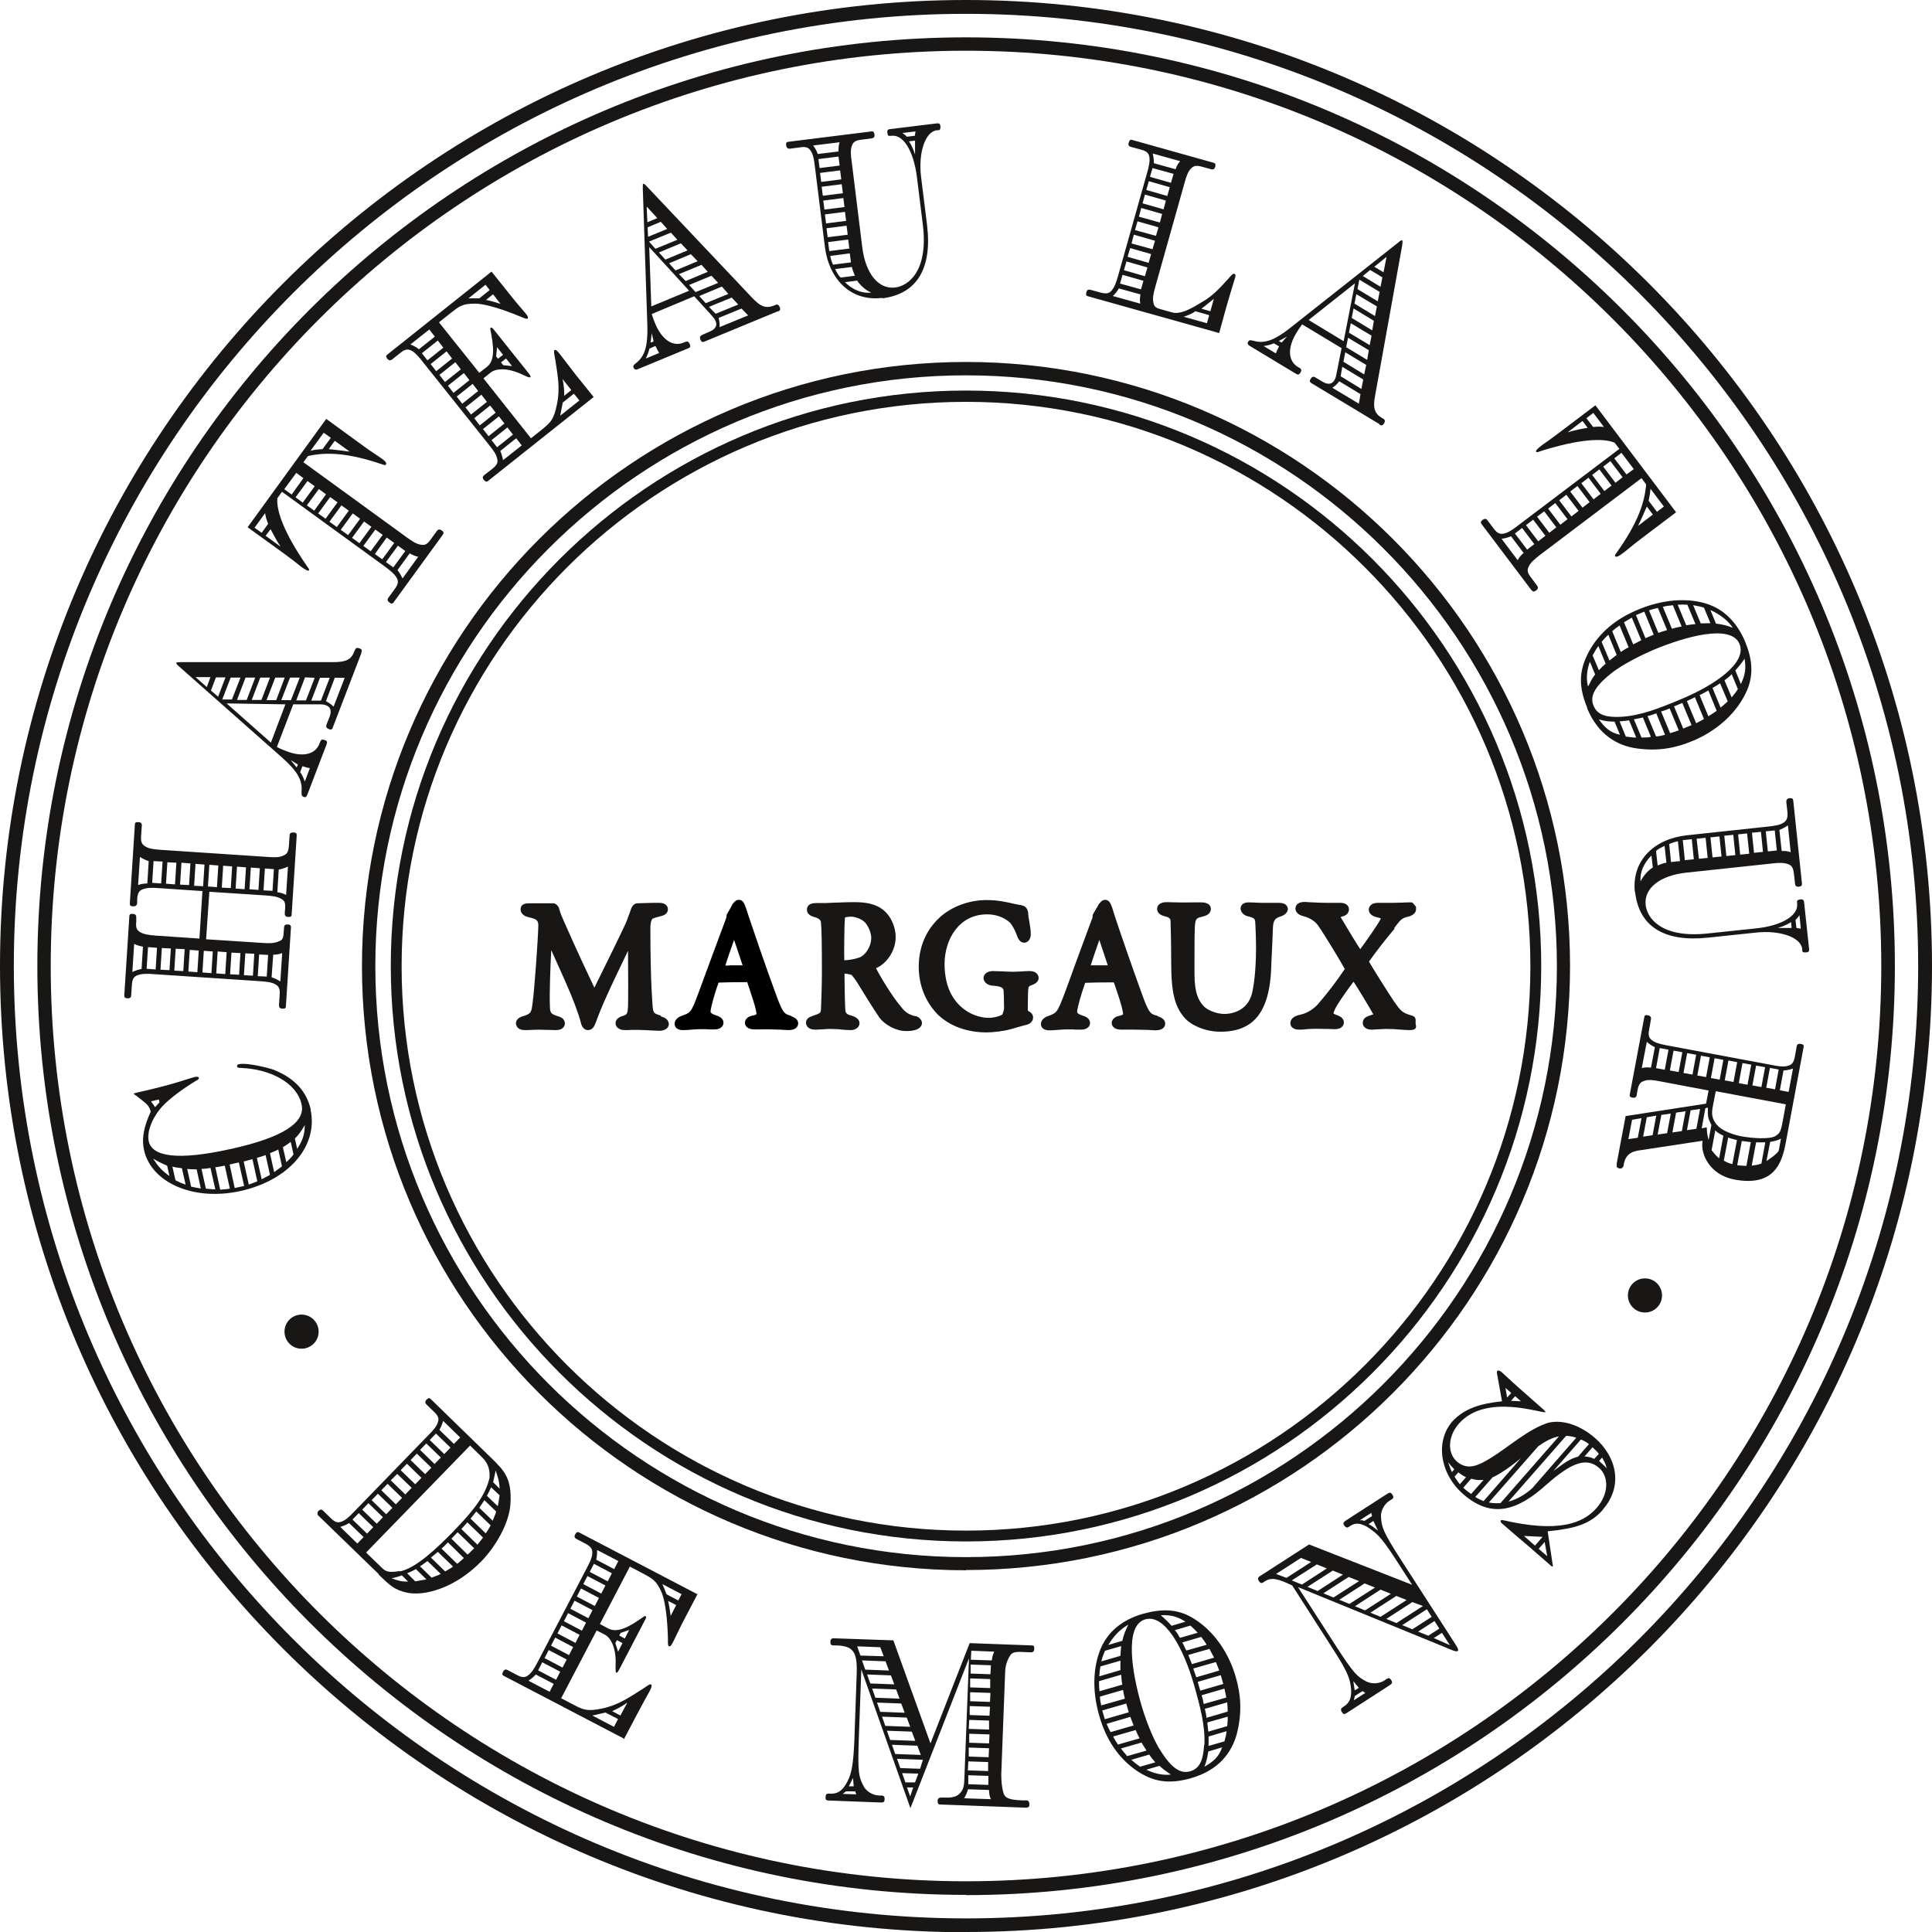
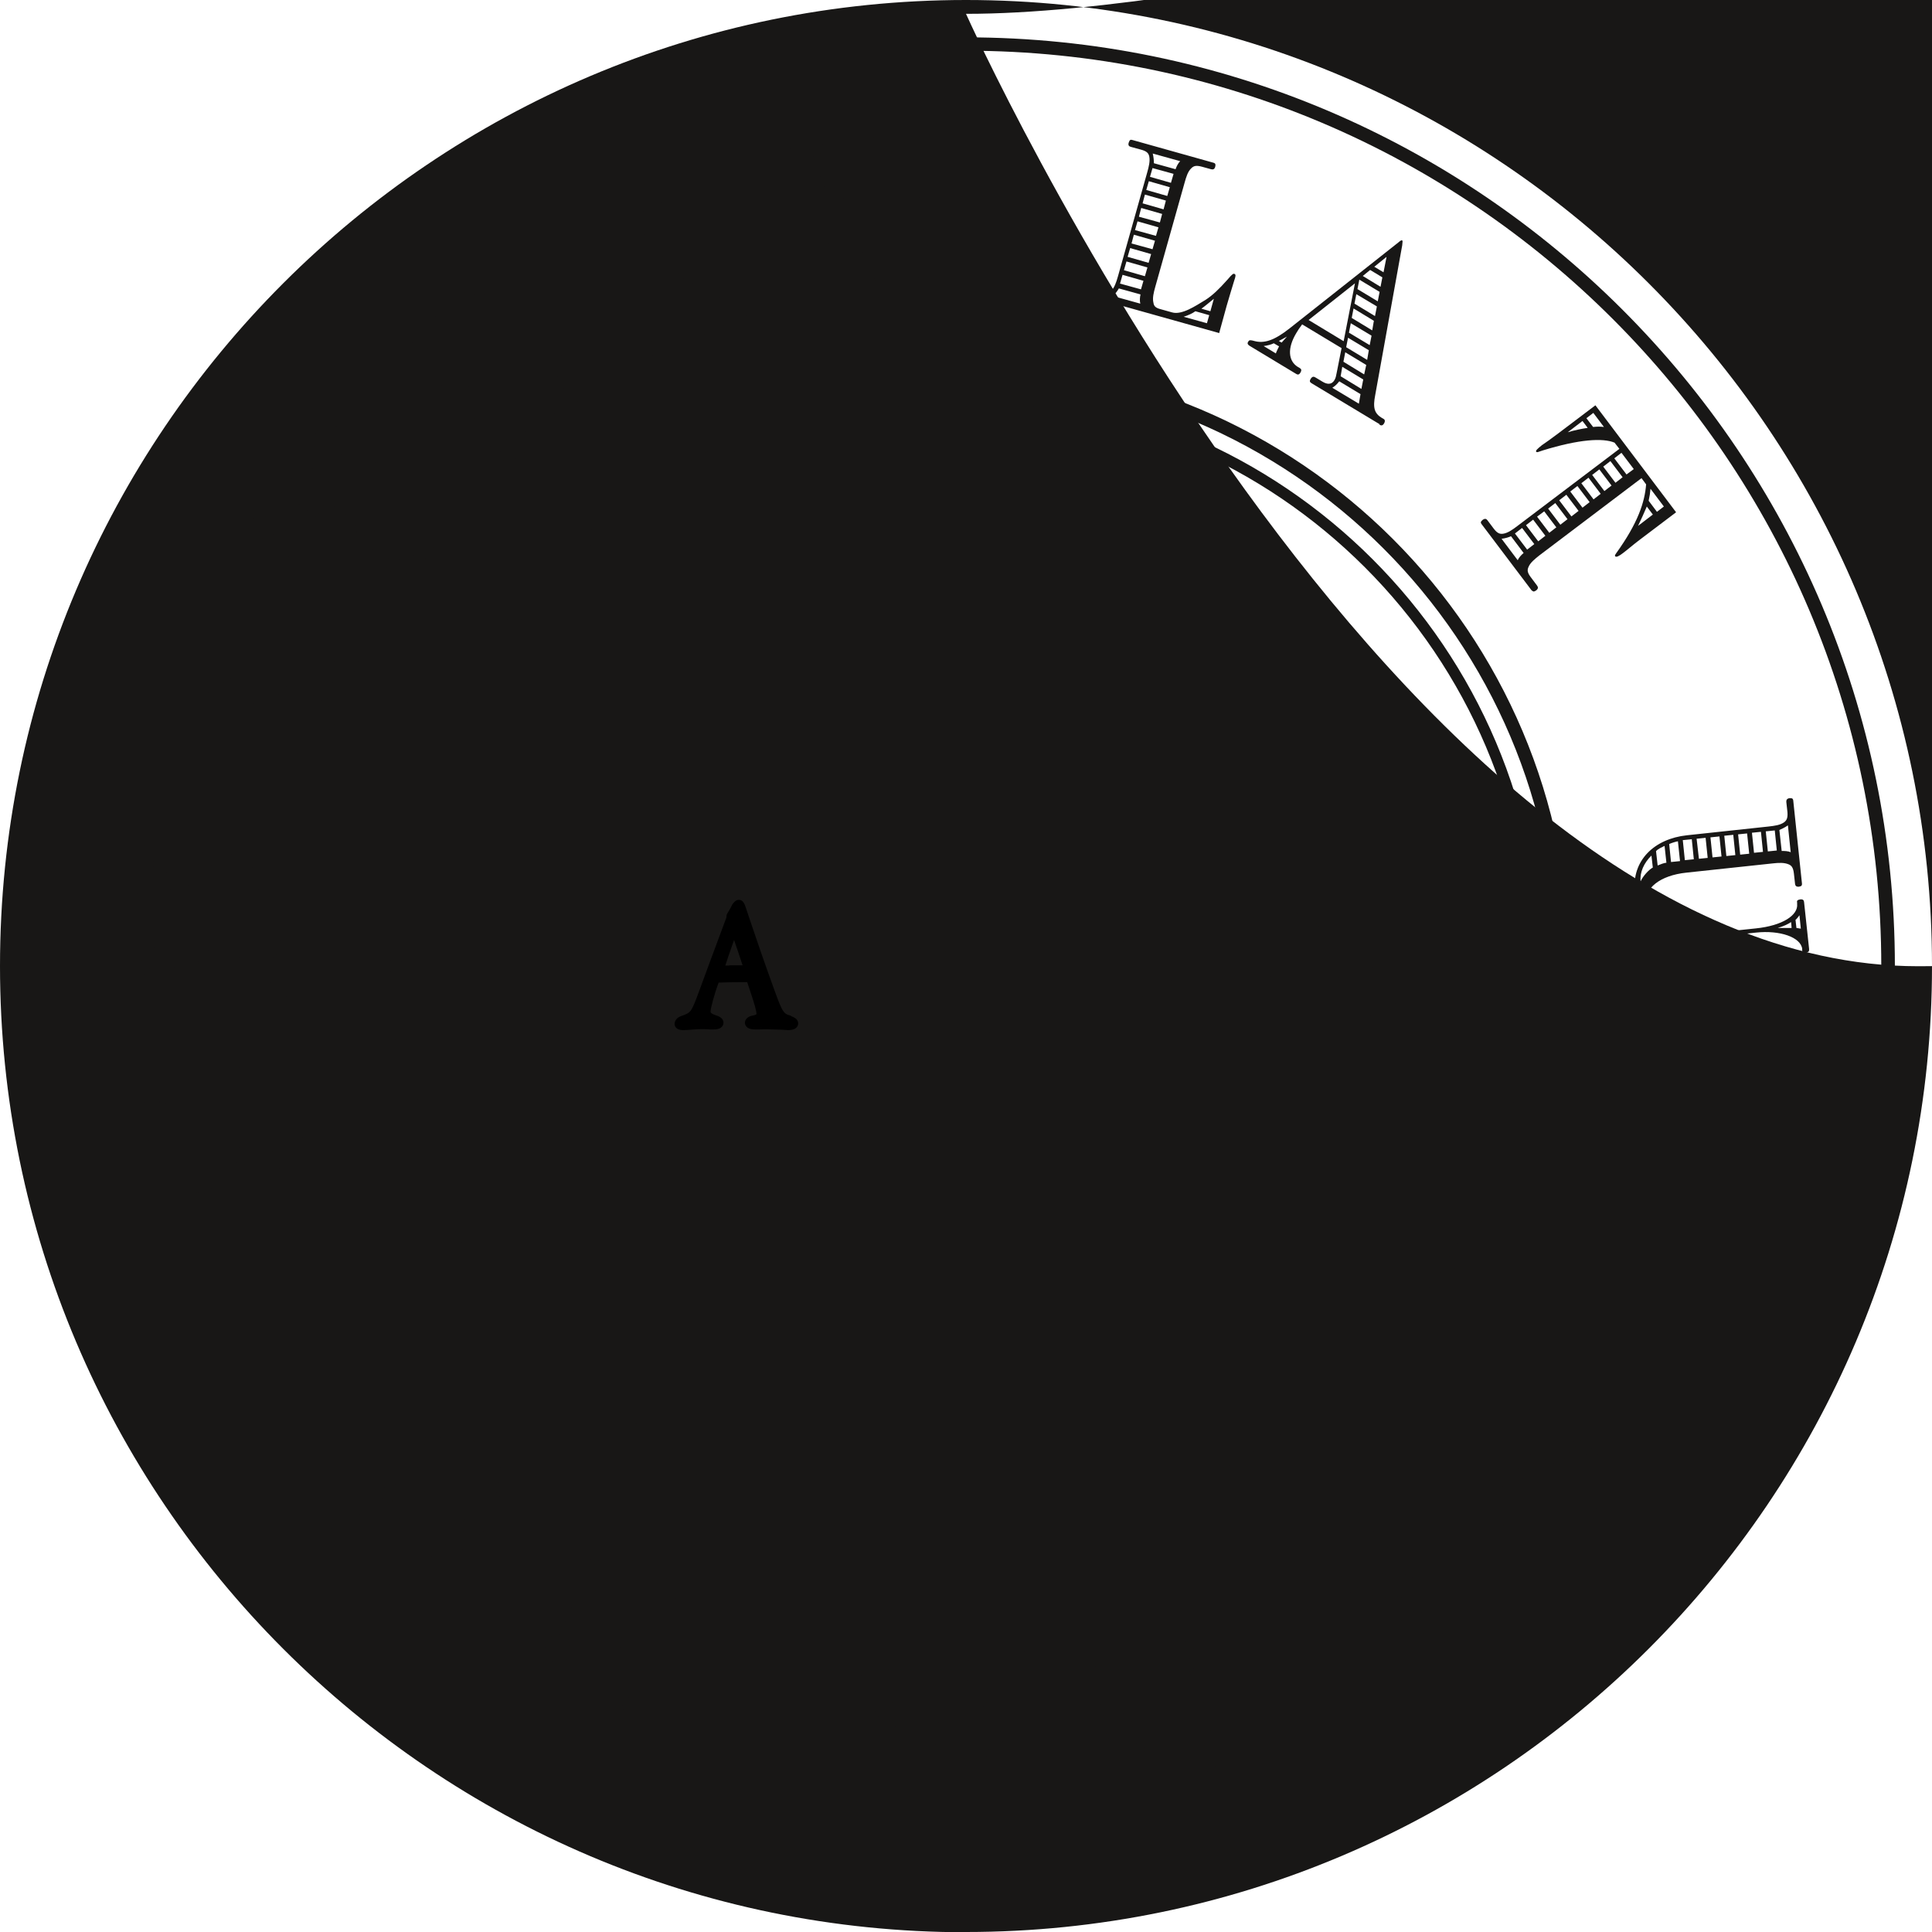
<svg xmlns="http://www.w3.org/2000/svg" viewBox="0 0 83.8 83.81">
  <defs>
    <style>.c{fill:#181716;}</style>
  </defs>
  <g id="a" />
  <g id="b">
    <g>
      <path class="c" d="M41.9,2.2C20.01,2.2,2.2,20.01,2.2,41.9s17.81,39.7,39.7,39.7,39.7-17.81,39.7-39.7S63.79,2.2,41.9,2.2m0,79.99C19.69,82.19,1.62,64.12,1.62,41.9S19.69,1.62,41.9,1.62s40.29,18.07,40.29,40.29-18.07,40.29-40.29,40.29" />
      <path class="c" d="M41.9,16.28c-14.13,0-25.62,11.5-25.62,25.63s11.5,25.63,25.62,25.63,25.63-11.5,25.63-25.63-11.5-25.63-25.63-25.63m0,51.83c-14.45,0-26.2-11.75-26.2-26.2S27.45,15.7,41.9,15.7s26.2,11.75,26.2,26.2-11.75,26.2-26.2,26.2" />
-       <path class="c" d="M41.9,.6C19.13,.6,.6,19.13,.6,41.9s18.53,41.31,41.3,41.31,41.3-18.53,41.3-41.31S64.68,.6,41.9,.6m0,83.21C18.8,83.81,0,65.01,0,41.9S18.8,0,41.9,0s41.9,18.8,41.9,41.9-18.8,41.9-41.9,41.9" />
+       <path class="c" d="M41.9,.6s18.53,41.31,41.3,41.31,41.3-18.53,41.3-41.31S64.68,.6,41.9,.6m0,83.21C18.8,83.81,0,65.01,0,41.9S18.8,0,41.9,0s41.9,18.8,41.9,41.9-18.8,41.9-41.9,41.9" />
      <g>
        <path class="c" d="M12.79,49.38l.1,.45c.24-.36,.33-.65,.33-1.03-.11,.19-.26,.43-.43,.58m-.52,.38l.15,.65c.1-.1,.22-.2,.31-.34l-.12-.54c-.11,.08-.25,.18-.34,.23m-.56,.26l.18,.82c.1-.07,.21-.15,.34-.25l-.16-.73c-.13,.07-.28,.12-.36,.16m-.57,.2l.21,.93c.12-.06,.22-.12,.36-.19l-.19-.86c-.12,.05-.27,.09-.37,.12m-.58,.16l.22,1c.1-.04,.23-.08,.37-.14l-.21-.96c-.14,.04-.29,.07-.38,.1m-.61,.13l.22,1.02,.41-.09-.23-1.02-.4,.09Zm-.62,.12l.21,.97c.1,0,.27-.02,.42-.04l-.22-1c-.13,.02-.29,.06-.41,.07m-.6,.07l.19,.86c.1,0,.28,.03,.41,.03l-.21-.93c-.12,.02-.27,.04-.39,.04m-.62,0l.17,.77c.09,.02,.28,.06,.42,.08l-.18-.83c-.14,0-.3,0-.41-.02m-.64-.09l.13,.58c.09,.05,.27,.14,.44,.19l-.16-.71c-.12-.01-.32-.04-.42-.07m-.82-.34c.19,.31,.35,.5,.7,.75l-.1-.45c-.19-.08-.43-.19-.59-.3m.07-2.24l.19-.21-.03-.12-.34,.08,.17,.24Zm6.74,.11c.34,1.56-.92,3.06-3.04,3.53-2.09,.46-3.88-.4-4.18-1.77-.12-.52,0-1.04,.29-1.68-.07-.2-.11-.28-.37-.48l-.27-.21c-.06-.04-.09-.06-.1-.07,0-.02,.03-.03,.1-.05,1.8-.4,2.21-.61,2.57-.69,.06-.02,.15,0,.16,.04,0,.04-.03,.08-.1,.11-.3,.18-1.2,.75-1.61,1.27-.34,.43-.55,.97-.47,1.37,.15,.66,1.22,.86,3.59,.33,2.22-.49,3.22-1.14,3.04-1.93-.21-.95-1.39-1.54-2.66-1.58-.09,0-.13-.02-.14-.07,0-.04,.02-.08,.08-.09,.36-.08,1.32,.17,1.51,.24,.97,.39,1.44,.99,1.61,1.73" />
        <path class="c" d="M12.09,37.72l-.06,.98c.12,.01,.28,.06,.38,.12l.08-1.23c-.15,.07-.3,.11-.4,.13m-.24,3.7l-.07,.97c.1,.03,.24,.09,.38,.18l.08-1.23c-.12,.05-.27,.07-.39,.07m-.36-3.74l-.06,.95,.39,.02,.06-.94-.39-.03Zm-.25,3.73l-.06,.94,.39,.02,.06-.94-.39-.02Zm-.36-3.77l-.06,.94,.39,.03,.06-.94-.39-.03Zm-.24,3.73l-.06,.94,.39,.02,.06-.95-.39-.02Zm-.36-3.77l-.06,.95,.39,.03,.06-.95-.39-.03Zm-.24,3.73l-.06,.94,.39,.02,.06-.94-.39-.02Zm-.36-3.77l-.06,.95,.39,.02,.06-.94-.39-.03Zm-.24,3.72l-.06,.95,.39,.03,.06-.95-.39-.03Zm-.36-3.76l-.06,.94,.39,.03,.06-.94-.39-.03Zm-.24,3.73l-.06,.94,.39,.03,.06-.94-.39-.03Zm-.36-3.77l-.06,.95,.39,.02,.06-.94-.39-.03Zm-.25,3.73l-.06,.94,.39,.03,.06-.94-.39-.03Zm-.36-3.77l-.06,.94,.39,.02,.06-.94-.39-.03Zm-.25,3.72l-.06,.95,.39,.02,.06-.95-.39-.02Zm-.36-3.76l-.06,.94,.39,.03,.06-.94-.39-.02Zm-.24,3.73l-.06,.94,.39,.02,.06-.94-.39-.02Zm-.36-3.77l-.06,.94,.39,.03,.06-.95-.39-.02Zm-.24,3.73l-.06,.94,.39,.03,.06-.94-.39-.03Zm-.35-3.92l-.08,1.23c.11-.05,.27-.07,.4-.07l.06-.97c-.1-.03-.24-.09-.38-.18m-.25,3.76l-.08,1.23c.15-.07,.3-.12,.4-.13l.06-.97c-.12-.02-.27-.06-.38-.12m7.05-4.71l-.22,3.44c0,.07-.03,.11-.15,.1-.12,0-.15-.07-.15-.15l.02-.26c.01-.23-.05-.31-.17-.37-.17-.11-.42-.13-.67-.15l-2.45-.16-.14,2.06,2.46,.16c.25,.02,.5,.02,.69-.07,.13-.04,.2-.11,.21-.34l.02-.26c0-.08,.04-.14,.16-.13,.12,0,.14,.05,.14,.12l-.22,3.43c0,.07-.03,.11-.15,.1-.12,0-.15-.07-.15-.15l.03-.45c.02-.27-.04-.36-.16-.44-.17-.11-.42-.13-.67-.15l-4.67-.31c-.26-.02-.5-.02-.69,.06-.13,.06-.2,.14-.22,.41l-.03,.45c0,.08-.04,.14-.16,.13-.12,0-.14-.06-.14-.12l.22-3.44c0-.07,.03-.11,.15-.1,.12,0,.15,.07,.15,.15v.19c-.03,.27,.03,.36,.15,.44,.17,.11,.42,.14,.67,.16l1.92,.13,.13-2.06-1.92-.13c-.26-.02-.5-.02-.69,.06-.13,.06-.2,.14-.22,.41v.19c-.02,.08-.05,.14-.18,.13-.12,0-.14-.05-.14-.12l.22-3.43c0-.07,.03-.11,.15-.1,.12,0,.16,.07,.15,.15l-.03,.45c-.02,.27,.04,.36,.16,.44,.17,.12,.42,.14,.67,.16l4.67,.31c.26,.02,.51,.03,.69-.07,.13-.06,.2-.14,.22-.41l.03-.45c0-.08,.04-.14,.17-.13,.12,0,.14,.05,.14,.12" />
        <path class="c" d="M14.52,29.4l-.38,1.01c.17,.1,.21,.13,.33,.24l.48-1.25h-.42Zm-.64,0l-.38,.99h.42l.38-.99h-.42Zm-.76,3.83l-.1,.26c.08,.11,.15,.26,.2,.41l.22-.58c-.07-.01-.22-.05-.33-.09m.12-3.85l-.38,1h.42l.38-.98-.41-.02Zm-.62,3.59l.26,.32,.05-.13-.31-.19Zm-.03-3.58l-.38,.98h.42l.38-.98h-.42Zm-.64,0l-.38,.98h.42l.37-.98h-.42Zm-.65,0l-.37,.97h.42l.37-.97h-.42Zm-.64,0l-.37,.97h.42l.37-.97h-.42Zm-.82,1.12l1.92,1.7,.63-1.66-2.56-.04Zm.18-1.13l-.37,.96h.42l.37-.95h-.42Zm-.64-.01l-.22,.58,.31,.27,.32-.84h-.42Zm-.9-.01l.5,.44,.16-.43h-.67Zm7.2-1.02l-1.23,3.2c-.02,.07-.05,.13-.16,.09-.16-.06-.14-.13-.11-.22l.13-.33c.08-.22,.06-.41-.16-.49-.1-.04-.19-.04-.34-.04h-1.08l-.71,1.85c.15,.08,.35,.16,.41,.18,.72,.28,1.26,.14,1.44-.33l.03-.08c.03-.07,.06-.12,.2-.07,.13,.05,.1,.11,.07,.2l-.83,2.17c-.03,.07-.07,.14-.17,.09-.07-.03-.08-.07-.08-.17v-.08c.04-.45-.17-.85-.81-1.42l-4.51-3.99c-.09-.07-.12-.12-.11-.15,0-.02,.04-.03,.2-.03h6.59c.57,0,.8-.11,.93-.47l.03-.07c.02-.06,.08-.1,.19-.06,.13,.05,.11,.11,.08,.19" />
        <path class="c" d="M17.77,24l-.53,.73c.07,.08,.15,.21,.22,.36l.68-.94c-.12-.02-.27-.09-.37-.15m-.51-.33l-.52,.71,.32,.23,.52-.71-.32-.23Zm-.49-.35l-.51,.71,.32,.23,.52-.71-.32-.23Zm-.49-.35l-.52,.71,.32,.23,.52-.71-.32-.23Zm-.49-.35l-.52,.71,.32,.23,.52-.71-.32-.23Zm-.49-.35l-.52,.71,.32,.23,.52-.71-.32-.23Zm-.49-.35l-.52,.71,.32,.23,.52-.71-.32-.23Zm-.29-2.8l-.26,.36c.4,.04,.5,.06,.91,.11l-.65-.47Zm-.2,2.44l-.52,.71,.32,.23,.52-.71-.32-.23Zm-.28-2.79l-.57,.78c.21-.05,.27-.05,.52-.07l.36-.49-.31-.22Zm-.21,2.44l-.52,.71,.32,.23,.51-.71-.31-.23Zm-.49-.35l-.52,.71,.31,.23,.52-.71-.32-.23Zm-.49-.35l-.52,.71,.32,.23,.51-.71-.31-.23Zm-1.11,2.44l-.22,.29,.65,.47c-.18-.26-.33-.57-.44-.77m-.24-.67l-.45,.62,.31,.22,.28-.39c-.08-.21-.1-.26-.13-.46m7.71,.93l-2.14,2.94c-.04,.05-.09,.08-.18,0-.1-.07-.09-.14-.04-.21l.27-.37c.16-.22,.16-.33,.1-.46-.09-.18-.28-.33-.49-.49l-4.5-3.27-.2,.28c-.05,.55,.3,1.51,1.24,2.88,.11,.16,.16,.21,.13,.25-.03,.04-.13-.01-.34-.16-.15-.12-.4-.32-.7-.54l-1.62-1.17,3.41-4.7,1.62,1.18c.3,.22,.57,.39,.73,.5,.2,.14,.29,.23,.24,.3-.02,.02-.04,.04-.14,0-1.54-.53-2.48-.54-3.24-.37l-.2,.27,4.5,3.27c.21,.15,.41,.29,.62,.31,.14,.02,.25-.01,.4-.23l.27-.37c.05-.07,.11-.09,.21-.02,.1,.07,.09,.12,.05,.17" />
        <path class="c" d="M24.4,16.44c.06,.24,.08,.57,.07,.73l.31-.25-.38-.48Zm.5,.63l-.49,.39c-.04,.17-.08,.44-.11,.57l.83-.66-.24-.3Zm-3.16-1.34l.09,.11,.38,.04-.26-.33-.22,.17Zm.65,3.28l-.69,.55c.04,.09,.09,.24,.12,.4l.81-.64-.24-.31Zm-.87-3.55l.08,.1,.22-.17-.26-.33-.04,.4Zm.49,3.08l-.69,.55,.24,.31,.69-.55-.24-.31Zm-.62-5.78l-.31,.25c.16,.03,.42,.1,.63,.17l-.32-.41Zm.25,5.3l-.69,.55,.24,.31,.69-.55-.24-.31Zm-.38-.47l-.69,.55,.24,.31,.69-.55-.24-.31Zm-.2-5.24l-.74,.59c.11,0,.32,0,.47,0l.45-.36-.19-.24Zm-.18,4.77l-.69,.55,.24,.31,.69-.55-.24-.31Zm-.38-.47l-.69,.55,.24,.31,.69-.55-.24-.31Zm-.38-.47l-.69,.55,.24,.31,.69-.55-.24-.31Zm-.37-.47l-.69,.55,.24,.31,.69-.55-.24-.31Zm-.38-.47l-.69,.55,.24,.31,.69-.55-.24-.31Zm-.38-.47l-.69,.55,.24,.31,.69-.55-.24-.31Zm-.38-.47l-.81,.64c.16,.06,.29,.14,.37,.21l.69-.55-.24-.31Zm7.14,2.92l-4.58,3.64c-.05,.04-.1,.05-.18-.04-.08-.1-.05-.16,.01-.21l.36-.28c.21-.17,.24-.28,.21-.41-.03-.2-.18-.4-.34-.6l-2.92-3.66c-.16-.2-.32-.39-.5-.47-.13-.05-.24-.05-.45,.12l-.35,.28c-.07,.05-.13,.06-.21-.03-.08-.1-.05-.14,0-.18l4.52-3.6,.93,1.16c.08,.11,.49,.58,.53,.63,.09,.11,.16,.2,.1,.25-.03,.02-.07,.01-.36-.11-.66-.27-1.48-.55-1.94-.54-.53,0-.67,.12-1.05,.42l-.49,.39,1.75,2.19,.32-.25c.26-.2,.36-.56,.2-1.42l-.03-.15c-.02-.09-.02-.11,0-.13,.05-.04,.09,.02,.15,.09l1.5,1.88c.06,.08,.11,.14,.07,.17-.03,.02-.09,0-.18-.04l-.11-.05c-.63-.31-1.16-.32-1.43-.11l-.31,.25,2.06,2.6,.49-.39c.38-.31,.5-.44,.63-1.05,.16-.74,.04-1.27-.07-2-.06-.31-.06-.35-.03-.38,.06-.05,.13,.04,.22,.15,.05,.06,.58,.76,.7,.91l.78,.97Z" />
        <path class="c" d="M32.17,13.38l-1,.41c.04,.19,.05,.24,.04,.4l1.24-.51-.29-.3Zm-.44-.47l-.98,.4,.29,.3,.98-.4-.29-.31Zm-.42-.48l-.98,.41,.28,.31,.98-.4-.27-.31Zm-.45-.47l-.97,.4,.28,.31,.98-.4-.29-.31Zm-.44-.47l-.97,.4,.29,.3,.96-.4-.28-.31Zm-.44-.47l-.96,.4,.28,.31,.96-.4-.29-.3Zm-.44-.47l-.96,.4,.28,.31,.96-.4-.29-.31Zm-1.27,3.9l-.05,.41,.13-.05-.08-.36Zm-.11-3.72l.09,2.56,1.64-.68-1.73-1.89Zm.94-.64l-.95,.39,.28,.31,.95-.39-.28-.31Zm-.44-.47l-.57,.24,.02,.41,.83-.34-.28-.31Zm-.61-.65l.03,.67,.43-.18-.45-.49Zm.37,6.04l-.25,.11c-.03,.13-.09,.29-.16,.43l.58-.24c-.04-.06-.11-.2-.16-.3m5.31-1.51l-3.17,1.31c-.07,.03-.13,.05-.18-.06-.07-.15,0-.19,.08-.23l.32-.14c.21-.09,.34-.24,.25-.45-.04-.1-.1-.16-.2-.28l-.73-.8-1.84,.77c.04,.16,.13,.36,.15,.42,.3,.71,.77,1.01,1.23,.82l.08-.03c.07-.03,.13-.04,.19,.1,.05,.13,0,.15-.1,.19l-2.15,.89c-.07,.03-.14,.04-.19-.06-.03-.07,0-.11,.07-.17l.06-.05c.35-.28,.49-.71,.47-1.57l-.2-6.01c0-.12,0-.17,.03-.18,.02,0,.05,.01,.16,.13l4.53,4.79c.39,.42,.62,.5,.98,.36l.07-.03c.06-.03,.13,0,.17,.1,.05,.12,0,.16-.08,.19" />
        <path class="c" d="M39.43,6.14c.08,.11,.17,.29,.26,.56v-.6l-.26,.03Zm-.3-.38c.08,.06,.14,.09,.2,.17l.35-.04,.03-.19-.59,.07Zm-2.48,6.48c.33,.33,.75,.5,1.14,.45-.24-.09-.52-.36-.61-.52l-.53,.07Zm-.42-.56c.06,.12,.14,.29,.24,.36l.61-.08c-.05-.12-.11-.27-.13-.38l-.72,.09Zm-.22-.58c.02,.11,.07,.27,.12,.38l.78-.1-.05-.39-.85,.11Zm.78-.71l-.87,.11,.05,.39,.87-.11-.05-.39Zm-.07-.6l-.87,.11,.05,.39,.87-.11-.05-.39Zm-.07-.6l-.87,.11,.05,.39,.87-.11-.05-.39Zm-.07-.6l-.87,.11,.05,.39,.87-.11-.05-.39Zm-.07-.6l-.87,.11,.05,.39,.87-.11-.05-.39Zm-.07-.6l-.87,.11,.05,.39,.87-.11-.05-.39Zm-.07-.6l-.87,.11,.05,.39,.87-.11-.05-.39Zm.05-.62l-1.15,.14c.1,.13,.17,.27,.2,.37l.9-.11c0-.12,0-.28,.05-.4m1.85,6.75c-1.36,.17-2.31-.8-2.49-2.21l-.44-3.53c-.03-.26-.07-.5-.19-.66-.08-.11-.18-.17-.44-.13l-.45,.06c-.08,0-.14-.02-.16-.14-.02-.12,.02-.15,.09-.16l3.61-.45c.07,0,.11,0,.13,.13,.02,.12-.04,.16-.12,.17l-.45,.06c-.27,.03-.35,.11-.4,.24-.08,.19-.06,.43-.02,.69l.46,3.73c.14,1.14,.7,1.84,1.43,1.75,.58-.07,1.44-.72,1.2-2.71l-.26-2.09c-.15-1.17-.61-1.84-1.09-1.78h-.06c-.08,.02-.12-.01-.13-.13-.02-.12,.03-.15,.11-.16l2.05-.25c.07,0,.13,0,.14,.13,.01,.12-.02,.16-.08,.17h-.08c-.51,.07-.8,.99-.68,2.01l.26,2.09c.23,1.87-.42,3-1.94,3.19" />
        <path class="c" d="M52.65,12.96c-.15,.12-.41,.34-.54,.43l.39,.11,.15-.54Zm-.2,.71l-.6-.17c-.14,.1-.3,.17-.51,.24l1.01,.28,.1-.35Zm-1.26-6.68l-1.19-.33c.04,.16,.05,.32,.05,.42l.94,.26c.04-.12,.11-.26,.2-.35m-.29,.55l-.91-.25-.11,.38,.91,.26,.11-.38Zm-.16,.58l-.91-.26-.11,.38,.91,.26,.11-.38Zm-.17,.58l-.91-.26-.1,.38,.91,.26,.1-.38Zm-.16,.58l-.91-.26-.1,.38,.91,.25,.1-.38Zm-.16,.58l-.91-.26-.11,.38,.91,.25,.11-.38Zm-.16,.58l-.91-.26-.1,.38,.91,.25,.11-.38Zm-.16,.58l-.91-.26-.11,.38,.91,.26,.11-.38Zm-.16,.58l-.91-.26-.11,.38,.91,.26,.11-.38Zm-.17,.58l-.91-.26-.11,.38,.91,.25,.11-.38Zm-.13,.59l-.94-.26c-.05,.09-.14,.22-.26,.33l1.19,.33c-.03-.12-.02-.28,.01-.4m3.39,1.67l-5.67-1.59c-.07-.02-.1-.05-.07-.17,.03-.12,.1-.13,.18-.11l.44,.12c.26,.07,.36,.03,.46-.07,.14-.15,.22-.38,.29-.63l1.27-4.51c.07-.25,.13-.49,.09-.69-.03-.14-.1-.23-.36-.3l-.44-.12c-.08-.02-.13-.07-.09-.19,.04-.12,.08-.13,.15-.11l3.53,.99c.06,.02,.1,.05,.07,.17-.03,.12-.1,.13-.18,.11l-.4-.11c-.26-.07-.36-.03-.46,.07-.15,.14-.22,.38-.29,.63l-1.27,4.51c-.07,.25-.13,.49-.08,.69,.02,.13,.07,.22,.31,.28l.5,.14c.42,.12,1-.27,1.46-.55,.29-.19,.55-.43,.95-.88,.2-.24,.25-.26,.29-.24,.08,.02,.05,.13,0,.27-.02,.07-.28,.91-.33,1.1l-.33,1.2Z" />
        <path class="c" d="M60.13,11.15l-.52,.42,.4,.24,.13-.66Zm-.17,.88l-.53-.32-.32,.26,.77,.47,.08-.41Zm-.12,.63l-.88-.53-.08,.41,.88,.53,.08-.41Zm-.12,.63l-.89-.53-.08,.41,.89,.54,.08-.41Zm-.12,.63l-.89-.54-.08,.41,.89,.54,.07-.41Zm-.11,.64l-.9-.54-.08,.41,.9,.54,.08-.41Zm-.12,.63l-.9-.54-.08,.41,.91,.55,.07-.41Zm-.11,.64l-.91-.55-.08,.41,.9,.55,.09-.41Zm-.13,.63l-.91-.55-.07,.41,.9,.55,.08-.41Zm-.11,.64l-.93-.56c-.12,.15-.17,.19-.3,.28l1.15,.69,.07-.41Zm-.25-4.81l-2.01,1.59,1.52,.92,.49-2.51Zm-2.93,2.3l-.37,.2,.12,.07,.24-.27Zm-.35,.44l-.24-.14c-.12,.06-.29,.1-.44,.12l.53,.32c.02-.07,.09-.21,.14-.31m4.36,3.38l-2.94-1.77c-.06-.04-.12-.07-.06-.18,.08-.14,.15-.12,.23-.07l.3,.18c.2,.12,.39,.13,.51-.07,.06-.1,.07-.18,.1-.33l.21-1.06-1.71-1.03c-.1,.13-.22,.31-.25,.37-.4,.66-.36,1.22,.07,1.48l.07,.04c.06,.04,.11,.08,.03,.21-.07,.11-.13,.08-.21,.03l-1.99-1.2c-.06-.04-.12-.09-.06-.18,.04-.07,.08-.07,.18-.05l.08,.02c.43,.12,.87-.02,1.54-.55l4.72-3.73c.09-.08,.14-.1,.16-.08,.02,.01,.02,.05,0,.21l-1.17,6.49c-.11,.56-.04,.8,.29,1l.07,.04c.06,.03,.08,.1,.02,.2-.07,.11-.13,.09-.2,.05" />
        <path class="c" d="M72.17,21.97l-.58-.77c-.02,.22-.03,.27-.08,.52l.36,.48,.3-.23Zm-.47,.36l-.27-.36c-.16,.37-.2,.46-.38,.84l.64-.49Zm-.84-1.99l-.53-.7-.31,.24,.53,.7,.31-.23Zm-.48,.36l-.53-.7-.31,.24,.53,.7,.31-.24Zm-.48,.36l-.53-.7-.31,.24,.53,.7,.31-.24Zm-.33-2.54l-.46-.61-.3,.23,.29,.38c.22-.02,.27-.02,.48,0m-.15,2.9l-.53-.7-.31,.24,.53,.7,.31-.24Zm-.48,.36l-.53-.7-.31,.24,.53,.7,.31-.24Zm-.09-3.23l-.22-.29-.64,.49c.29-.09,.64-.16,.86-.19m-.39,3.6l-.53-.7-.31,.24,.53,.7,.31-.24Zm-.48,.36l-.53-.7-.31,.24,.53,.7,.31-.24Zm-.48,.36l-.53-.7-.31,.23,.53,.7,.31-.24Zm-.48,.36l-.53-.7-.31,.24,.53,.7,.31-.24Zm-.48,.36l-.53-.7-.31,.24,.53,.7,.31-.24Zm-.46,.39l-.55-.73c-.09,.04-.24,.09-.41,.11l.7,.93c.05-.12,.16-.23,.25-.31m.37,1.64l-2.19-2.9c-.04-.05-.05-.1,.05-.18,.1-.07,.16-.05,.21,.02l.27,.36c.16,.21,.27,.24,.41,.22,.2-.03,.4-.17,.61-.33l4.43-3.35-.21-.27c-.51-.21-1.53-.15-3.12,.34-.18,.06-.25,.1-.28,.05-.03-.04,.05-.12,.25-.28,.16-.11,.42-.29,.72-.52l1.6-1.21,3.5,4.64-1.6,1.21c-.29,.22-.54,.44-.69,.55-.19,.15-.31,.2-.35,.15-.02-.02-.02-.05,.04-.13,.95-1.32,1.24-2.22,1.3-2.99l-.2-.27-4.43,3.35c-.2,.16-.39,.31-.47,.5-.06,.13-.06,.24,.1,.45l.27,.36c.05,.07,.06,.13-.04,.21-.1,.07-.14,.05-.18,0" />
-         <path class="c" d="M75.27,29.08l.24,.59c.19-.39,.23-.68,.16-1.1-.12,.18-.24,.33-.4,.51m-.16,.16c-.07,.09-.17,.16-.31,.27l.31,.74c.11-.13,.21-.26,.27-.36l-.27-.65Zm-.49,.39c-.08,.06-.22,.14-.34,.21l.35,.85c.13-.1,.22-.19,.31-.27l-.33-.78Zm-.43-3.17l.24,.59c.29,.03,.5,.09,.73,.18-.18-.26-.45-.53-.97-.77m-.09,3.49c-.1,.05-.24,.14-.38,.2l.38,.92c.11-.08,.23-.14,.36-.24l-.36-.88Zm-.66-3.7l.33,.79c.1,0,.31-.01,.42-.01l-.28-.67c-.11-.04-.24-.07-.47-.11m.08,3.99c-.08,.04-.24,.12-.35,.17l.4,.96c.12-.06,.25-.13,.34-.18l-.39-.94Zm-.75-4.01l.37,.89c.11-.02,.29-.04,.4-.05l-.35-.84c-.09-.01-.26-.01-.42,0m-.16,4.41l.4,.96,.36-.15-.4-.96-.36,.15Zm-.49-4.33l.4,.96c.14-.04,.29-.07,.42-.1l-.38-.92c-.08,.02-.27,.02-.43,.07m.69,5.37l-.4-.96c-.11,.05-.23,.09-.37,.13l.39,.94c.12-.03,.28-.09,.37-.12m-1.29-5.22l.41,.99c.11-.04,.27-.09,.38-.12l-.4-.96c-.1,.02-.23,.05-.38,.1m.69,5.4l-.38-.93c-.08,.03-.23,.09-.38,.12l.37,.88c.13,0,.28-.04,.39-.07m-.9-5.34l-.36,.15,.41,1,.36-.15-.41-1Zm.29,5.44l-.35-.85c-.1,.02-.25,.06-.39,.08l.33,.79c.11,0,.3,0,.41-.03m-.42-4.19l-.41-.98c-.09,.05-.22,.13-.34,.2l.4,.96c.11-.05,.26-.14,.35-.18m-.22,4.22l-.31-.75c-.12,.03-.24,.03-.41,.05l.27,.66c.14,.01,.32,.05,.44,.04m-.32-3.92l-.39-.94c-.08,.05-.26,.19-.32,.25l.37,.9c.12-.08,.24-.16,.34-.2m-.52,.32l-.36-.87c-.09,.08-.22,.22-.29,.31l.34,.81c.11-.09,.23-.18,.32-.25m.14,3.48l-.24-.58c-.11,0-.38,0-.68-.1,.25,.35,.48,.58,.92,.67m-.63-3.09l-.31-.76c-.09,.12-.18,.27-.25,.41l.27,.64c.1-.11,.23-.23,.3-.29m.68,2.31c.82-.05,1.62-.36,2.53-.74,1.51-.62,2.93-1.6,2.59-2.42-.37-.89-2.39-.3-3.69,.24-.41,.17-1.38,.63-1.89,1.05-.75,.6-.91,1.01-.75,1.39,.18,.44,.62,.51,1.21,.48m-1.14-1.83l-.23-.56c-.11,.3-.18,.71-.08,1.08,.09-.18,.19-.38,.31-.53m-.34,1.46c-.42-1-.34-1.69,.08-2.47,.45-.81,1.17-1.41,2.15-1.81,.99-.41,2.04-.52,2.92-.25,.79,.24,1.35,.84,1.69,1.64,.31,.75,.39,1.44,.07,2.16-.66,1.46-2.1,2.06-2.35,2.16-.69,.29-1.46,.46-2.43,.32-.85-.12-1.67-.61-2.14-1.74" />
        <path class="c" d="M78.05,39.7c-.06,.08-.1,.14-.17,.2l.04,.35,.19,.03-.06-.59Zm-.38-2.74l-.12-1.16c-.14,.1-.28,.16-.37,.2l.1,.91c.12,0,.28,0,.4,.06m0,3.03c-.12,.08-.3,.17-.57,.25h.6l-.02-.25Zm-.61-3.1l-.09-.88-.39,.04,.09,.87,.39-.04Zm-.6,.06l-.09-.88-.39,.04,.09,.87,.39-.04Zm-.6,.06l-.09-.87-.39,.04,.09,.88,.39-.04Zm-.6,.07l-.09-.88-.39,.04,.09,.88,.39-.04Zm-.6,.06l-.09-.87-.39,.04,.09,.87,.39-.04Zm-.6,.06l-.09-.87-.39,.04,.1,.87,.39-.04Zm-.6,.07l-.09-.88-.39,.04,.09,.87,.39-.04Zm-.69-.79c-.11,.02-.27,.07-.38,.12l.08,.78,.39-.04-.09-.85Zm-.58,.2c-.12,.06-.29,.13-.37,.23l.07,.62c.12-.05,.27-.11,.38-.12l-.08-.73Zm-.56,.41c-.34,.33-.52,.74-.48,1.13,.1-.23,.37-.52,.53-.6l-.06-.53Zm-.73,1.58c-.14-1.36,.85-2.3,2.26-2.45l3.54-.38c.26-.03,.5-.06,.67-.18,.11-.08,.17-.18,.15-.44l-.05-.45c0-.08,.02-.14,.14-.16,.12-.01,.15,.03,.16,.09l.38,3.62c0,.07-.01,.11-.13,.13-.12,.01-.16-.04-.17-.12l-.05-.45c-.03-.27-.11-.35-.23-.4-.19-.08-.43-.07-.69-.04l-3.74,.4c-1.14,.12-1.85,.67-1.77,1.4,.06,.58,.69,1.45,2.68,1.24l2.09-.22c1.18-.12,1.85-.58,1.8-1.06v-.06c-.02-.08,.01-.12,.14-.14,.12-.01,.15,.04,.16,.11l.22,2.05c0,.07,0,.13-.13,.14-.13,.01-.16-.02-.17-.08v-.07c-.06-.51-.97-.82-2-.71l-2.09,.22c-1.88,.2-2.99-.47-3.16-1.99" />
        <path class="c" d="M77.58,47.37l.19-1.02c-.16,.05-.31,.08-.41,.08l-.16,.86,.38,.07Zm-.43,2.55l.1-.53c-.19,.09-.27,.1-.47,.14l-.16,.83c.24-.16,.41-.28,.53-.44m-.16-2.66l.16-.87-.38-.07-.16,.86,.39,.07Zm-.59-.11l.16-.86-.39-.07-.16,.86,.38,.07Zm0,3.32l.17-.92c-.13,0-.25,0-.4,0l-.19,1.01c.14-.02,.3-.04,.41-.09m-.59-3.43l.16-.86-.38-.07-.16,.87,.38,.07Zm-.05,3.53l.19-1.03c-.12-.02-.24-.03-.39-.05l-.2,1.05c.12,.02,.25,.02,.39,.03m-.55-3.64l.16-.86-.38-.07-.16,.86,.38,.07Zm-.05,3.57l.2-1.05c-.12-.03-.23-.05-.38-.11l-.19,1c.14,.09,.27,.13,.37,.15m-.67-1.71c.15,.23,.66,.43,1.03,.5,.52,.1,1.25,.14,1.5,0,.18-.11,.24-.19,.31-.57l.15-.81-3.04-.57-.14,.73c-.06,.36,.03,.51,.18,.73m.11,1.44l.18-.97c-.1-.05-.24-.11-.35-.23l-.16,.86c.1,.12,.21,.27,.33,.35m.02-3.41l.16-.86-.38-.07-.16,.86,.38,.07Zm-.56,2.06c0,.17,.02,.34,.08,.56l.12-.65c-.16-.33-.16-.37-.15-.76l-.11,.03-.16,.87,.22-.04Zm-.03-2.17l.16-.86-.38-.07-.16,.86,.39,.07Zm-.42,2.24l.16-.86-.41,.06-.16,.86,.41-.06Zm-.17-2.35l.16-.86-.39-.07-.16,.86,.39,.07Zm-.46,2.45l.16-.86-.41,.06-.16,.86,.41-.06Zm-.14-2.56l.16-.86-.38-.07-.16,.86,.38,.07Zm-.5,2.65l.16-.85-.41,.06-.16,.85,.41-.06Zm-.1-2.76l.16-.86-.38-.07-.16,.87,.38,.07Zm-.53,2.85l.16-.85-.41,.07-.16,.84,.41-.06Zm-.07-2.93l.17-.89c-.09-.04-.23-.12-.35-.23l-.22,1.14c.12-.04,.28-.04,.4-.02m-.57,3.03l.16-.84-.41,.07-.16,.84,.41-.06Zm-.92,1.15l.39-2.08,3.49-.54,.11-.57-2.12-.4c-.25-.05-.5-.09-.69-.01-.13,.04-.22,.12-.27,.38l-.04,.23c-.01,.08-.06,.13-.18,.11-.12-.02-.13-.07-.12-.13l.63-3.36c.01-.07,.04-.11,.16-.08,.12,.02,.14,.09,.13,.17l-.08,.45c-.05,.26,0,.36,.11,.45,.16,.13,.4,.18,.65,.23l4.6,.86c.25,.05,.49,.09,.69,.02,.13-.04,.22-.12,.27-.38l.08-.45c.01-.08,.06-.13,.18-.11,.12,.02,.14,.07,.12,.14l-.78,4.18c-.16,.83-.49,1.89-2.23,1.56-1.05-.2-1.48-1.1-1.37-1.68l-2.83,.43c-.36,.07-.51,.25-.58,.54l-.02,.12c-.03,.07-.07,.13-.18,.11-.12-.02-.13-.09-.11-.18" />
        <path class="c" d="M21.5,63.78c-.04,.18-.07,.34-.11,.51l.28,.28c-.01-.34-.08-.51-.17-.78m.17,1.07l-.37-.35c-.04,.1-.11,.24-.18,.37l.47,.45c.04-.17,.06-.35,.08-.47m-.15,.7l-.51-.49c-.07,.1-.14,.21-.22,.33l.58,.56c.05-.12,.13-.31,.15-.4m-.24,.6l-.62-.6c-.07,.09-.16,.2-.25,.31l.66,.64c.11-.16,.16-.26,.21-.34m-.33,.52l-.68-.66c-.06,.08-.16,.18-.26,.29l.7,.68c.08-.11,.18-.22,.24-.31m-.38,.47l-.72-.7-.27,.28,.7,.69c.11-.09,.21-.2,.28-.27m-.44,.42l-.69-.68c-.09,.09-.17,.18-.28,.27l.68,.66c.11-.08,.22-.19,.3-.26m-.17-5.22l-.74-.72c-.04,.16-.11,.3-.16,.39l.63,.61,.27-.28Zm-.31,5.6l-.66-.64c-.08,.07-.18,.16-.3,.25l.62,.6c.12-.07,.23-.13,.34-.21m-.11-5.16l-.63-.61-.27,.28,.63,.61,.27-.28Zm-.42,.43l-.63-.61-.27,.28,.63,.61,.27-.28Zm0,5.05l-.58-.56c-.1,.07-.21,.16-.32,.23l.5,.49c.11-.04,.28-.1,.4-.16m-.41-4.61l-.63-.61-.27,.28,.63,.61,.27-.28Zm-.22,4.84l-.45-.44c-.12,.07-.25,.13-.38,.18l.35,.35c.18-.03,.35-.06,.47-.08m-.2-4.41l-.63-.61-.27,.28,.63,.61,.27-.28Zm-.58,4.5l-.27-.27c-.14,.06-.29,.09-.44,.13,.26,.09,.39,.15,.72,.14m.15-4.06l-.63-.61-.28,.28,.63,.61,.27-.28Zm-.42,.43l-.63-.61-.27,.28,.63,.61,.27-.28Zm-.42,.43l-.63-.61-.27,.28,.63,.61,.27-.28Zm.32,2.76c.72-.14,1.65-1.05,2.31-1.72,1.16-1.19,1.43-1.74,1.58-2.32,.03-.33-.04-.63-.3-.89l-.54-.53-4.51,4.64,.69,.67c.17,.17,.33,.21,.78,.13m-.74-2.33l-.63-.61-.27,.28,.63,.61,.27-.28Zm-.42,.43l-.63-.61-.27,.28,.63,.61,.27-.28Zm-.42,.43l-.63-.61c-.08,.06-.22,.12-.38,.17l.74,.72,.27-.28Zm.66,1.61l-2.64-2.56s-.06-.09,.02-.18c.09-.09,.15-.07,.21-.01l.33,.32c.19,.19,.3,.2,.44,.16,.19-.06,.37-.23,.55-.42l3.26-3.36c.18-.18,.35-.37,.4-.56,.04-.14,.02-.25-.17-.43l-.33-.32c-.06-.06-.08-.12,0-.21,.09-.09,.13-.07,.18-.03l2.63,2.56c.56,.55,.9,.88,.83,1.99-.05,.86-.67,1.88-1.25,2.48-1.18,1.21-2.52,1.53-3.24,1.37-.54-.12-.73-.3-1.23-.79" />
        <path class="c" d="M29.33,69.62l-.35-.18c.04,.16,.08,.42,.11,.65l.24-.47Zm.24-.47l-.84-.44c.05,.1,.12,.29,.18,.44l.51,.27,.14-.27Zm-2.65,1.68l-.06,.11,.24,.13,.19-.37-.38,.13Zm-.16,.31l-.07,.13,.12,.37,.19-.37-.24-.13Zm.43,2.72c-.2,.15-.49,.3-.64,.36l.36,.19,.29-.54Zm-.37-6.15l-.92-.48c0,.17-.01,.32-.04,.42l.78,.41,.18-.35Zm0,6.86l-.56-.29c-.17,.04-.44,.11-.57,.13l.94,.49,.18-.34Zm-.28-6.33l-.78-.41-.18,.35,.78,.41,.18-.35Zm-.28,.53l-.78-.41-.18,.35,.78,.41,.18-.35Zm-.28,.54l-.78-.41-.18,.35,.78,.41,.18-.35Zm-.28,.53l-.78-.41-.18,.35,.78,.41,.18-.35Zm-.28,.54l-.78-.41-.18,.35,.78,.41,.18-.35Zm-.28,.53l-.78-.41-.18,.35,.78,.41,.18-.35Zm-.28,.53l-.78-.41-.18,.35,.78,.41,.18-.35Zm-.28,.54l-.78-.41-.18,.35,.78,.41,.18-.35Zm-.28,.53l-.78-.41-.18,.35,.78,.41,.18-.35Zm-.28,.53l-.78-.41c-.07,.08-.18,.18-.32,.27l.92,.48,.18-.35Zm3.02,2.36l-5.19-2.71c-.06-.03-.09-.07-.03-.18,.06-.11,.12-.11,.2-.07l.4,.21c.24,.13,.35,.11,.47,.03,.17-.11,.29-.33,.41-.55l2.17-4.15c.12-.23,.23-.45,.22-.65,0-.14-.05-.24-.29-.37l-.4-.21c-.07-.04-.11-.1-.05-.2,.06-.11,.11-.11,.17-.08l5.13,2.68-.69,1.32c-.06,.12-.33,.68-.36,.74-.07,.13-.12,.23-.19,.19-.04-.02-.04-.06-.04-.37-.02-.72-.1-1.58-.29-2-.22-.48-.38-.56-.81-.79l-.55-.29-1.3,2.49,.35,.19c.29,.15,.66,.11,1.38-.39l.13-.09c.07-.05,.09-.07,.12-.05,.05,.03,.02,.09-.03,.18l-1.11,2.13c-.05,.09-.09,.16-.13,.14-.03-.02-.03-.08-.03-.18v-.12c.04-.7-.17-1.19-.47-1.35l-.35-.18-1.54,2.94,.55,.29c.44,.23,.61,.28,1.21,.16,.74-.16,1.18-.48,1.8-.87,.26-.18,.3-.2,.33-.18,.07,.04,.02,.14-.04,.27-.04,.07-.46,.83-.55,1.01l-.58,1.1Z" />
        <path class="c" d="M43.13,71.64l-1-.04-.02,.39,.91,.03c.01-.12,.05-.28,.11-.39m-.15,.6l-.88-.03v.39l.86,.03,.02-.39Zm-.02,.6l-.88-.03v.39l.87,.03v-.39Zm0,.6l-.88-.03v.39l.86,.03,.02-.39Zm-.02,.6l-.88-.03v.39l.86,.03,.02-.39Zm-.02,.6l-.88-.03-.02,.39,.88,.03v-.39Zm0,.6l-.88-.03v.39l.86,.03,.02-.39Zm-.02,.6l-.88-.03v.39l.86,.03,.02-.39Zm-.02,.6l-.88-.03-.02,.39,.88,.03v-.39Zm0,.6l-.88-.03v.39l.87,.03v-.39Zm.02,.61l-.91-.03c-.03,.1-.08,.24-.17,.39l1.16,.04c-.06-.11-.08-.27-.08-.39m-3.29-.12h-.27l.14,.39,.13-.39Zm.22-.6l-.7-.02,.14,.4h.42l.14-.37Zm.2-.6l-1.12-.04,.14,.4,.86,.03,.12-.39Zm-.24-.61l-1.1-.04,.14,.4,1.11,.04-.15-.4Zm-.23-.61l-1.09-.04,.14,.4,1.09,.04-.15-.4Zm-.23-.61l-1.07-.04,.14,.4,1.08,.04-.15-.4Zm-.23-.61l-1.06-.04,.14,.4,1.06,.04-.15-.4Zm-.23-.61l-1.04-.04,.14,.4,1.05,.04-.15-.4Zm-.23-.61l-1.03-.04,.14,.39,1.04,.04-.15-.4Zm-.23-.61l-1.02-.04,.14,.4,1.03,.04-.15-.4Zm-.23-.61l-1-.04,.14,.4,1.01,.03-.15-.4Zm-1.18,5.67l-.18,.36h.21l-.03-.36Zm.08,.58h-.38l-.15,.11,.59,.02-.05-.14Zm7.47,.71l-3.77-.14c-.07,0-.11-.03-.11-.15,0-.12,.07-.15,.15-.15h.17c.16,.01,.45,0,.61-.15,.21-.19,.22-.41,.23-.68l.2-5.21-2.54,6.5-2.13-6.02-.11,3.04c-.05,1.44,0,1.62,.2,2.01,.11,.23,.4,.41,.67,.42h.09c.1,0,.16,.02,.16,.15,0,.16-.06,.16-.26,.15l-2.09-.08c-.14,0-.22,0-.21-.14,0-.16,.07-.17,.19-.16h.07c.32,0,.56-.2,.77-.71,.11-.29,.18-.65,.22-1.65l.1-2.86c.03-.93-.15-1.18-.86-1.21h-.13c-.1,0-.16-.02-.15-.17,0-.11,.07-.14,.14-.14l2.59,.09,1.61,4.47,1.7-4.35,2.7,.1c.07,0,.11,.03,.1,.15,0,.12-.07,.15-.14,.15l-.48-.02c-.27,0-.36,.05-.43,.17-.12,.18-.2,.42-.21,.68l-.17,4.46c0,.27,.02,.55,.1,.82,.07,.24,.32,.29,.8,.31h.19c.07,0,.13,.05,.13,.17,0,.12-.05,.14-.11,.14" />
        <path class="c" d="M53.2,75.09l-.78,.23c.01,.12,0,.24,0,.41l.69-.2c.03-.14,.09-.31,.09-.43m.05-.64l-.88,.25c0,.1,.03,.26,.04,.4l.82-.24c.01-.11,.03-.3,.02-.41m-.02-.62l-.97,.28c.02,.09,.06,.24,.07,.39l.92-.27c0-.13-.01-.29-.02-.4m-.22,1.95l-.6,.18c-.02,.11-.05,.37-.17,.66,.37-.21,.62-.41,.77-.84m.11-2.55l-1,.29c.04,.12,.07,.24,.09,.38l.98-.28c-.02-.12-.06-.29-.08-.38m-1.05,.08l1-.29-.11-.38-1,.29,.11,.38Zm-.3-.95c.03,.08,.09,.25,.13,.37l.99-.29c-.04-.13-.1-.26-.14-.37l-.98,.28Zm-.22-.6c.04,.11,.11,.26,.16,.4l.96-.28c-.07-.12-.12-.24-.2-.38l-.91,.26Zm-.26-.55c.05,.09,.11,.24,.18,.36l.88-.25c-.09-.14-.16-.24-.24-.34l-.82,.24Zm-.33-.53c.08,.08,.14,.18,.23,.34l.77-.22c-.12-.13-.23-.24-.32-.31l-.68,.2Zm-.14-.18l.61-.18c-.36-.23-.65-.3-1.07-.28,.16,.14,.3,.27,.47,.46m-.52,6.07l-.58,.17c.29,.14,.69,.26,1.07,.21-.17-.11-.35-.24-.49-.37m1.94-.92c.04-.82-.18-1.65-.45-2.6-.45-1.57-1.26-3.09-2.12-2.84-.92,.27-.56,2.34-.17,3.69,.12,.43,.47,1.45,.83,1.99,.51,.82,.9,1.02,1.29,.91,.46-.13,.57-.56,.61-1.15m-2.37,.42l-.79,.23c.11,.1,.25,.21,.38,.3l.66-.19c-.1-.11-.21-.25-.26-.33m-.33-.53l-.9,.26c.07,.1,.2,.24,.27,.33l.84-.24c-.07-.12-.16-.24-.21-.34m-.26-.55l-.98,.28c.04,.08,.16,.28,.21,.35l.94-.27c-.07-.13-.13-.25-.17-.36m-1.19-3.69l.61-.18c.06-.28,.15-.48,.26-.7-.27,.15-.57,.39-.87,.88m.95,3.12l-1.02,.3c.03,.09,.11,.24,.17,.36l1-.29c-.04-.12-.11-.27-.14-.37m-1.22-.28l.11,.38,1.04-.3-.11-.38-1.04,.3Zm-.03-2.13l.82-.24c0-.1,.02-.31,.03-.42l-.7,.2c-.05,.11-.1,.23-.16,.45m0,1.92l1.02-.29c-.03-.11-.06-.27-.08-.38l-1,.29c0,.1,.02,.24,.06,.39m-.09-1.27l.92-.27c-.01-.11,0-.29,0-.41l-.87,.25c-.02,.09-.04,.26-.05,.42m0,.66l1-.29c-.03-.14-.04-.3-.05-.43l-.96,.28c0,.08,0,.27,.02,.44m4,3.76c-1.04,.3-1.72,.15-2.45-.36-.75-.54-1.27-1.32-1.56-2.34-.3-1.03-.29-2.08,.07-2.93,.33-.76,.98-1.25,1.82-1.49,.78-.22,1.48-.23,2.15,.17,1.38,.82,1.81,2.32,1.88,2.57,.21,.72,.29,1.5,.05,2.45-.22,.83-.79,1.59-1.97,1.93" />
        <path class="c" d="M62.55,70.82l-.36,.23,.7,.31-.35-.54Zm-.33-.51l-.71,.46,.44,.18,.48-.31-.21-.33Zm-.33-.51l-1.07,.69,.44,.18,.84-.54-.21-.33Zm-.63-.31l-1.13,.73,.44,.18,1.15-.74-.46-.17Zm-.69-.27l-1.13,.73,.44,.18,1.13-.73-.45-.18Zm-1-3.25l-.21,.14c.12,.05,.28,.18,.41,.28l-.2-.42Zm-.09-.35l-.5,.32c.07,0,.13,0,.2,.03l.33-.21-.03-.14Zm.4,3.33l-1.11,.72,.44,.18,1.12-.72-.45-.18Zm-.78,4.4l-.33,.21-.05,.19,.5-.32-.12-.08Zm-.4-.43l.06,.4,.18-.11-.24-.29Zm.49-4.24l-1.1,.71,.44,.18,1.11-.71-.45-.18Zm-.69-.28l-1.1,.71,.44,.18,1.11-.71-.45-.18Zm-.7-.27l-1.09,.7,.44,.18,1.1-.71-.45-.18Zm-.69-.27l-1.08,.69,.44,.18,1.08-.7-.45-.18Zm-.69-.28l-1.07,.69,.45,.17,1.07-.69-.45-.18Zm6.8,4.04c-.06,.04-.35-.09-.51-.16l-6.41-2.62,1.65,2.56c.78,1.21,.93,1.33,1.31,1.53,.22,.12,.56,.11,.79-.04l.07-.05c.09-.06,.15-.08,.22,.03,.08,.13,.04,.16-.13,.27l-1.75,1.13c-.12,.08-.18,.12-.25,0-.09-.13-.03-.18,.06-.24l.06-.04c.26-.18,.34-.49,.23-1.02-.07-.3-.22-.64-.76-1.47l-1.75-2.73c-.61-.29-.89-.37-1.19-.18l-.04,.03c-.08,.05-.14,.08-.22-.05-.06-.09-.03-.16,.04-.2l2.14-1.38,4.47,1.75-.65-1.01c-.54-.84-.78-1.12-1.03-1.31-.42-.34-.71-.4-.96-.26l-.06,.04c-.1,.07-.16,.09-.25-.04-.07-.11-.01-.15,.11-.23l1.69-1.09c.17-.11,.21-.14,.3,0,.07,.11,.03,.16-.06,.21l-.08,.05c-.23,.15-.38,.45-.36,.7,.03,.43,.07,.62,.85,1.83l2.41,3.74c.08,.13,.11,.21,.07,.23" />
        <path class="c" d="M69.49,63.22l-.13,.15c.14,.13,.23,.2,.33,.32-.05-.21-.09-.27-.2-.47m-.41-.45l-.35,.4c.18,.02,.28,.04,.42,.11l.2-.22c-.09-.12-.17-.18-.27-.28m-.51-.34l-1.19,1.36c.49-.35,.67-.51,1.07-.62l.47-.54c-.12-.1-.23-.15-.34-.2m-1.58,4.44l-.26,.3,.37,.32-.11-.62Zm-.9-.26l.48,.42,.33-.38-.81-.04Zm-.38-6.06l-.18,.2,.43,.02-.25-.22Zm2.21,1.72l-2.5,2.85c.33-.08,.73-.3,1.03-.58l1.91-2.19c-.18-.06-.35-.08-.45-.08m-2.62-2.08l.07,.42,.18-.2-.25-.22Zm1.44,2.51l-2.16,2.46c.18,.04,.34,.03,.5,.03l2.54-2.9c-.32,.06-.63,.24-.88,.42m-2.01,1.37l-.74,.84c.13,.09,.25,.13,.36,.18l1.62-1.86c-.36,.3-.9,.69-1.25,.84m-.91,.05l-.34,.39c.14,.13,.23,.19,.34,.27l.54-.61c-.2,.01-.28,.02-.53-.05m-.56-.28l-.17,.19c.06,.1,.15,.22,.23,.33l.27-.31c-.13-.05-.25-.14-.34-.21m-.43-.42c.05,.14,.08,.26,.16,.41l.1-.12c-.12-.13-.14-.14-.26-.3m6.7,2.06c-.54,.62-1.2,.81-2.39,.93l.23,1.53s-.06,0-.09-.04l-.69-.6c-.3-.27-.92-.78-1.43-1.23-.05-.04-.08-.09-.05-.13,0-.01,.02-.03,.11-.01,2.34,.54,3.44,.16,4.04-.53,.53-.6,.55-1.35,.11-1.74-.53-.46-1.16-.27-2.3,.74-1.24,1.11-2.35,1.48-3.59,.4-1.04-.91-1.21-2.32-.47-3.16,.52-.56,1.21-.77,2.15-.87l-.2-1.11c-.03-.12-.03-.19,0-.21,.03-.03,.09-.02,.19,.06,.16,.14,.38,.36,.79,.72l1.02,.9s.1,.09,.08,.11c-.08,.09-2.57-.85-3.75,.5-.47,.53-.52,1.26-.09,1.64,.46,.4,.92,.19,1.47-.15,.74-.45,1.63-1.26,2.5-1.53,.68-.16,1.45,.16,2.02,.66,.93,.81,1.25,2.07,.34,3.11" />
        <path class="c" d="M72.09,56.19c0,.41-.33,.74-.74,.74s-.74-.33-.74-.74,.33-.74,.74-.74,.74,.33,.74,.74" />
        <path class="c" d="M13.82,57.76c0,.41-.33,.74-.74,.74s-.74-.33-.74-.74,.33-.74,.74-.74,.74,.33,.74,.74" />
      </g>
      <path class="c" d="M41.9,66.86c-13.76,0-24.95-11.2-24.95-24.96s11.19-24.96,24.95-24.96,24.95,11.19,24.95,24.96-11.19,24.96-24.95,24.96Zm0-49.43c-13.5,0-24.48,10.98-24.48,24.48s10.98,24.48,24.48,24.48,24.48-10.98,24.48-24.48-10.98-24.48-24.48-24.48Z" />
      <g>
        <g>
          <path class="c" d="M39.71,44.08c-.27-.06-.44-.17-.62-.4-.41-.48-.95-1.39-1.09-1.68,.02-.01,.04-.03,.07-.04,.04-.02,.07-.04,.09-.05,.42-.27,.69-.77,.69-1.27,0-.42-.2-.88-.49-1.13-.38-.34-.89-.38-1.34-.38-.22,0-.48,.01-.72,.02-.19,0-.36,.02-.49,.02h-.42c-.34,0-.39,.18-.39,.29,0,.15,.11,.26,.33,.32q.27,.07,.28,.23c.03,.3,.04,1.01,.04,2.22,0,.49-.03,1.31-.04,1.54-.01,.17-.03,.18-.35,.29l-.05,.02c-.09,.03-.25,.1-.25,.28,0,.15,.12,.3,.39,.3,.04,0,.14,0,.25-.01,.13,0,.28-.02,.35-.02,.27,0,.44,.01,.58,.03,.12,.01,.23,.02,.38,.02s.37-.09,.37-.3c0-.07-.03-.23-.32-.32-.27-.07-.29-.11-.3-.35-.02-.41-.03-1.19-.03-1.48,.15,.01,.29,.05,.31,.06,.03,.03,.15,.18,.25,.34,.34,.56,.71,1.15,.95,1.5,.25,.34,.74,.59,1.15,.59,.12,0,.34,0,.5-.08,.06-.03,.2-.11,.2-.27,0-.14-.14-.26-.27-.3Zm-3.06-4.26s0-.02,.01-.03c.07-.02,.2-.03,.25-.03,.2,0,.47,.11,.6,.24,.18,.19,.28,.51,.28,.66,0,.43-.26,.72-.41,.82-.07,.05-.39,.16-.76,.17-.01-.28,0-1.58,.03-1.83Z" />
          <path class="c" d="M44.64,42.12c-.13,0-.27,.01-.4,.02-.1,0-.2,.01-.28,.01-.12,0-.34-.01-.53-.02-.16,0-.3-.01-.36-.01-.27,0-.41,.15-.41,.3,0,.17,.16,.31,.37,.33,.44,.03,.47,.11,.5,.2,.01,.08,.02,.5,.02,.8,0,.05-.06,.23-.07,.25-.16,.11-.48,.15-.56,.15-.67,0-1.3-.38-1.64-.99-.2-.35-.31-.82-.31-1.34,0-1.08,.63-2.16,1.84-2.16,.57,0,.93,.27,1.04,.41,.1,.14,.19,.31,.26,.51,.03,.08,.11,.31,.31,.31,.17,0,.29-.16,.29-.37,0-.19-.04-.4-.07-.58-.02-.11-.04-.22-.04-.28,0-.2-.1-.35-.24-.38-.06-.02-.11-.03-.19-.04l-.15-.03c-.31-.07-.7-.17-1.23-.17-.77,0-1.53,.29-2.04,.76-.59,.55-.9,1.29-.9,2.13,0,1.08,.52,1.77,.83,2.08,.52,.5,1.27,.77,2.11,.77,.28,0,.75-.05,1.09-.15,.19-.06,.36-.1,.49-.14l.19-.05c.17-.05,.25-.19,.25-.3,0-.14-.08-.22-.21-.29,0,0-.02-.02-.02-.07,0-.52,.01-.86,.03-.94,.02-.05,.02-.07,.14-.11,.2-.07,.3-.18,.3-.31,0-.15-.12-.3-.39-.3Z" />
          <path class="c" d="M60.46,40.27c.26-.32,.29-.45,.66-.52,.14-.04,.3-.15,.3-.3v-.12l-.06-.07c-.1-.11-.09-.12-.14-.12-.09,0-.24,0-.39,.01-.15,0-.3,.01-.39,.01-.1,0-.2,0-.31,0-.12,0-.24,0-.35,0-.39,0-.41,.25-.41,.3,0,.12,.09,.26,.33,.32,.15,.03,.18,.06,.19,.05,0,0,0,.03-.02,.06-.11,.21-.58,.89-.87,1.28-.2-.3-.62-1-.85-1.39,0,0,.01-.01,.05-.02,.09-.02,.31-.09,.31-.32,0-.13-.1-.28-.37-.28-.1,0-.19,0-.28,0-.1,0-.21,0-.36,0s-.37-.01-.56-.02c-.15,0-.28-.02-.34-.02-.37,0-.41,.2-.41,.29,0,.09,.05,.26,.35,.33,.15,.04,.44,.14,.63,.4,.37,.54,1,1.6,1.16,1.89-.39,.58-.78,1.08-1.16,1.52-.15,.18-.46,.4-.76,.46-.36,.07-.44,.24-.44,.37,0,.07,.03,.28,.39,.28,.08,0,.18,0,.3-.02,.25-.02,.56-.02,.9-.01,.13,0,.26,.01,.35,.01,.26,0,.38-.15,.38-.29,0-.21-.22-.29-.3-.32-.03-.01-.14-.05-.15-.07,0,0-.01-.09,.19-.41,.18-.29,.46-.68,.68-.97,.2,.3,.65,1.05,.86,1.42-.03,0-.06,.02-.1,.03l-.06,.02c-.09,.03-.3,.09-.3,.32,0,.14,.12,.29,.37,.29,.04,0,.12,0,.21-.01,.13,0,.29-.02,.41-.02,.26,0,.47,.01,.65,.03,.15,.01,.28,.02,.4,.02,.38,0,.25-.22,.25-.29,0-.15,.04-.28-.16-.34-.42-.11-.5-.22-.78-.62-.19-.28-.98-1.53-1.08-1.72,.32-.46,.75-1,1.02-1.32l.1-.12Z" />
          <path class="c" d="M50.2,44.06c-.27-.07-.34-.09-.57-.68-.12-.31-.68-1.88-1.07-3.03l-.08-.24c-.1-.3-.19-.56-.24-.74-.05-.13-.11-.34-.3-.34-.13,0-.21,.1-.28,.19-.02,.03-.05,.09-.08,.14-.05,.08-.1,.18-.14,.24-.05,.07-.05,.13-.05,.17,0,0,0,.04-.03,.1-.14,.38-.39,1.05-.64,1.73-.3,.83-.61,1.69-.71,1.91-.18,.42-.22,.44-.57,.57-.18,.06-.29,.2-.29,.34,0,.06,.03,.27,.36,.27,.05,0,.14,0,.25-.01,.16-.01,.37-.03,.53-.03s.29,0,.39,.01c.08,0,.14,0,.2,0,.38,0,.4-.24,.4-.29,0-.22-.25-.3-.33-.32-.23-.08-.23-.14-.23-.16,0-.14,.16-.73,.35-1.26,.19-.01,.72-.02,1.15-.02,.04,0,.07,0,.09,0l.02,.05c.16,.46,.32,.93,.37,1.22,0,.03,.02,.1,.01,.12,0,0-.03,.03-.15,.06-.25,.04-.34,.2-.34,.31,0,.05,.02,.29,.42,.29,.09,0,.16,0,.24,0,.19,0,.52,0,.81,.01,.16,0,.3,.02,.42,.02,.39,0,.43-.21,.43-.29,0-.21-.22-.28-.32-.32Zm-2.52-3.3c.11,.32,.26,.78,.37,1.11-.17,0-.38,0-.57,0-.06,0-.12,0-.17,0,.07-.22,.2-.61,.38-1.12Z" />
          <path class="c" d="M55.86,39.44c0-.08-.04-.28-.38-.28-.1,0-.18,0-.28,0-.11,0-.23,0-.39,0-.12,0-.24,0-.35-.01-.1,0-.2-.01-.29-.01-.34,0-.36,.21-.36,.27,0,.16,.16,.3,.3,.33,.33,.08,.33,.11,.34,.34,0,.07,.03,.48,.03,1.01,0,1.03-.1,1.66-.16,1.94-.2,.91-1.04,.95-1.21,.95-.34,0-.77-.17-.93-.37-.19-.23-.37-.52-.37-1.38v-.48c0-.83,0-1.49,.03-1.7,.03-.21,.09-.24,.31-.29,.33-.07,.37-.24,.37-.34,0-.1-.06-.28-.42-.28-.07,0-.17,0-.28,0-.25,0-.55,.01-.8,0-.12,0-.25-.01-.42-.01-.3,0-.41,.15-.41,.29,0,.09,.04,.25,.32,.32,.24,.05,.25,.14,.26,.17,0,.1,.03,.74,.03,1.86,0,1.33,.17,1.97,.66,2.46,.18,.18,.73,.52,1.48,.52,.47,0,.86-.09,1.17-.28,.65-.38,.99-1.22,1.03-2.54,0-.17,.02-.41,.03-.66,.02-.37,.03-.77,.04-.97,.01-.43,.12-.48,.37-.56,.18-.07,.28-.19,.28-.32Z" />
        </g>
        <path d="M34.32,44.06c-.27-.07-.34-.09-.57-.68-.13-.34-.69-1.89-1.07-3.03l-.11-.32c-.09-.27-.17-.5-.22-.66-.05-.14-.11-.34-.3-.34-.13,0-.21,.1-.28,.19l-.06,.12c-.05,.09-.11,.2-.15,.26-.05,.07-.05,.13-.05,.17,0,0,0,.04-.03,.1-.15,.4-.42,1.13-.68,1.83-.29,.78-.58,1.59-.67,1.8-.18,.42-.22,.44-.58,.57-.18,.06-.29,.2-.29,.34,0,.06,.03,.27,.36,.27,.05,0,.14,0,.25-.01,.16-.01,.36-.03,.53-.03s.29,0,.39,.01c.08,0,.14,0,.19,0,.38,0,.4-.24,.4-.29,0-.22-.25-.3-.33-.32-.23-.08-.23-.14-.23-.16,0-.14,.16-.75,.35-1.26,.19-.01,.72-.02,1.15-.02,.04,0,.07,0,.09,0l.05,.15c.14,.42,.29,.86,.34,1.12,0,.04,.02,.1,.01,.12,0,0-.03,.04-.16,.06-.25,.04-.34,.2-.34,.31,0,.05,.02,.29,.42,.29,.09,0,.16,0,.24,0,.19-.01,.53,0,.81,.01,.15,0,.3,.02,.41,.02,.39,0,.43-.21,.43-.29,0-.21-.22-.28-.32-.32Zm-3.17-1.43h0Zm.48-.75c-.06,0-.12,0-.17,0,.07-.22,.2-.61,.38-1.11,.11,.31,.25,.74,.37,1.1-.17,0-.38,0-.57,0Zm.79,.67s0,.01,0,.02c0,0,0-.01,0-.02Z" />
        <path class="c" d="M28.66,44.05c-.3-.09-.32-.11-.35-.38,0-.04-.1-.98-.1-3.4,0-.28,.06-.41,.11-.43,.11-.04,.2-.07,.3-.09,.31-.06,.35-.22,.35-.31,0-.07-.03-.28-.39-.28-.02,0-.11,0-.22,0-.22,0-.54,.02-.72,.02-.16,0-.26,.2-.27,.25-.03,.1-.08,.24-.12,.33-.03,.07-.04,.12-.04,.12h0c-.09,.26-1.08,2.25-1.43,2.96-.25-.52-.85-1.81-1.25-2.72l-.04-.09c-.12-.27-.16-.36-.23-.59-.01-.09-.12-.26-.27-.26-.21,0-.33,0-.46,0-.14,0-.28,0-.54,0-.15,0-.41,0-.41,.27,0,.15,.13,.27,.27,.31,.07,.02,.14,.04,.22,.06l.09,.03c.17,.05,.19,.19,.19,.27-.01,.58-.17,2.84-.25,3.39-.05,.4-.06,.46-.42,.57-.17,.04-.3,.16-.3,.3,0,.07,.03,.3,.39,.3,.1,0,.21,0,.31-.01,.2-.01,.37-.01,.61,0,.14,0,.29,.01,.42,.01,.37,0,.39-.24,.39-.28,0-.24-.22-.3-.33-.33-.29-.1-.31-.13-.32-.47-.02-.51,.02-1.65,.06-2.39,.06,.13,.12,.26,.18,.4,.28,.62,.6,1.32,.84,1.95,.13,.35,.22,.61,.27,.82,.04,.18,.16,.3,.3,.3h0c.2,0,.28-.16,.35-.35,.1-.28,.26-.68,.46-1.12,.2-.45,.64-1.37,.93-1.97,.01,.83,.01,2.17,0,2.42-.02,.3-.04,.35-.21,.4-.08,.02-.33,.1-.33,.32,0,.18,.17,.3,.39,.3,.1,0,.22,0,.33-.01,.09,0,.18,0,.24,0,.18,0,.48,.02,.69,.03,.12,0,.22,.01,.25,.01,.24,0,.41-.12,.41-.29,0-.06-.03-.26-.34-.33Z" />
      </g>
    </g>
  </g>
</svg>